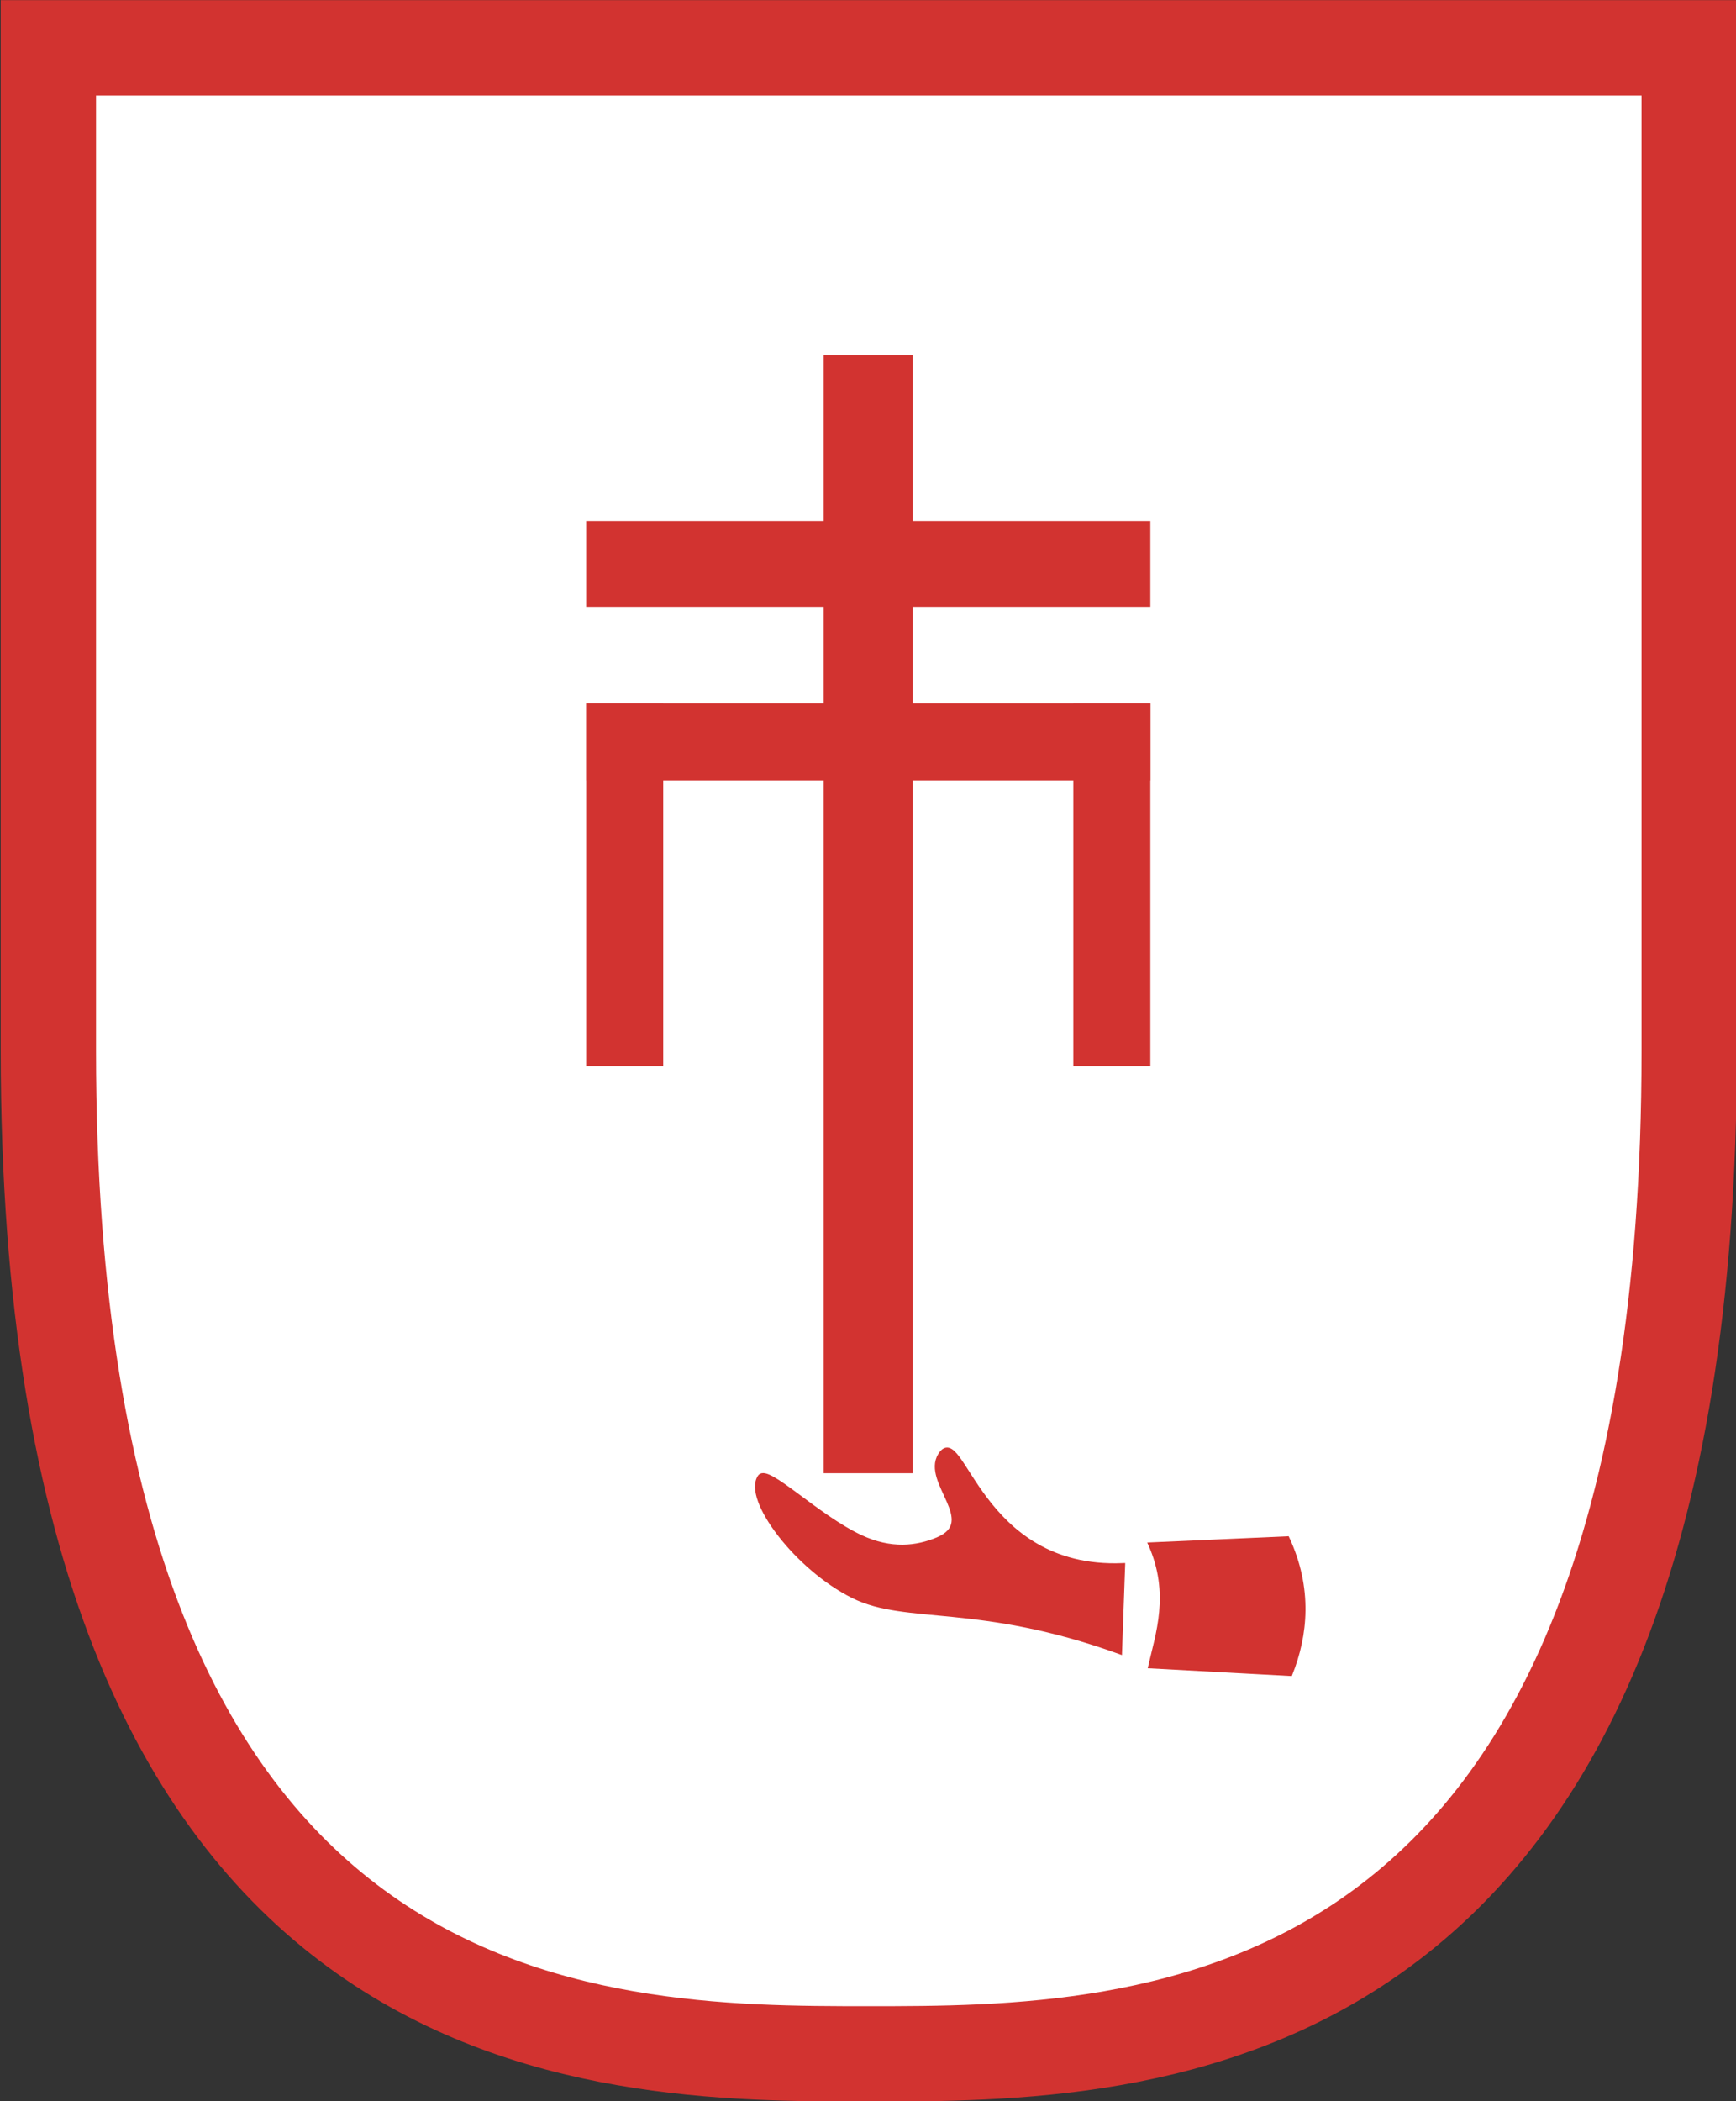
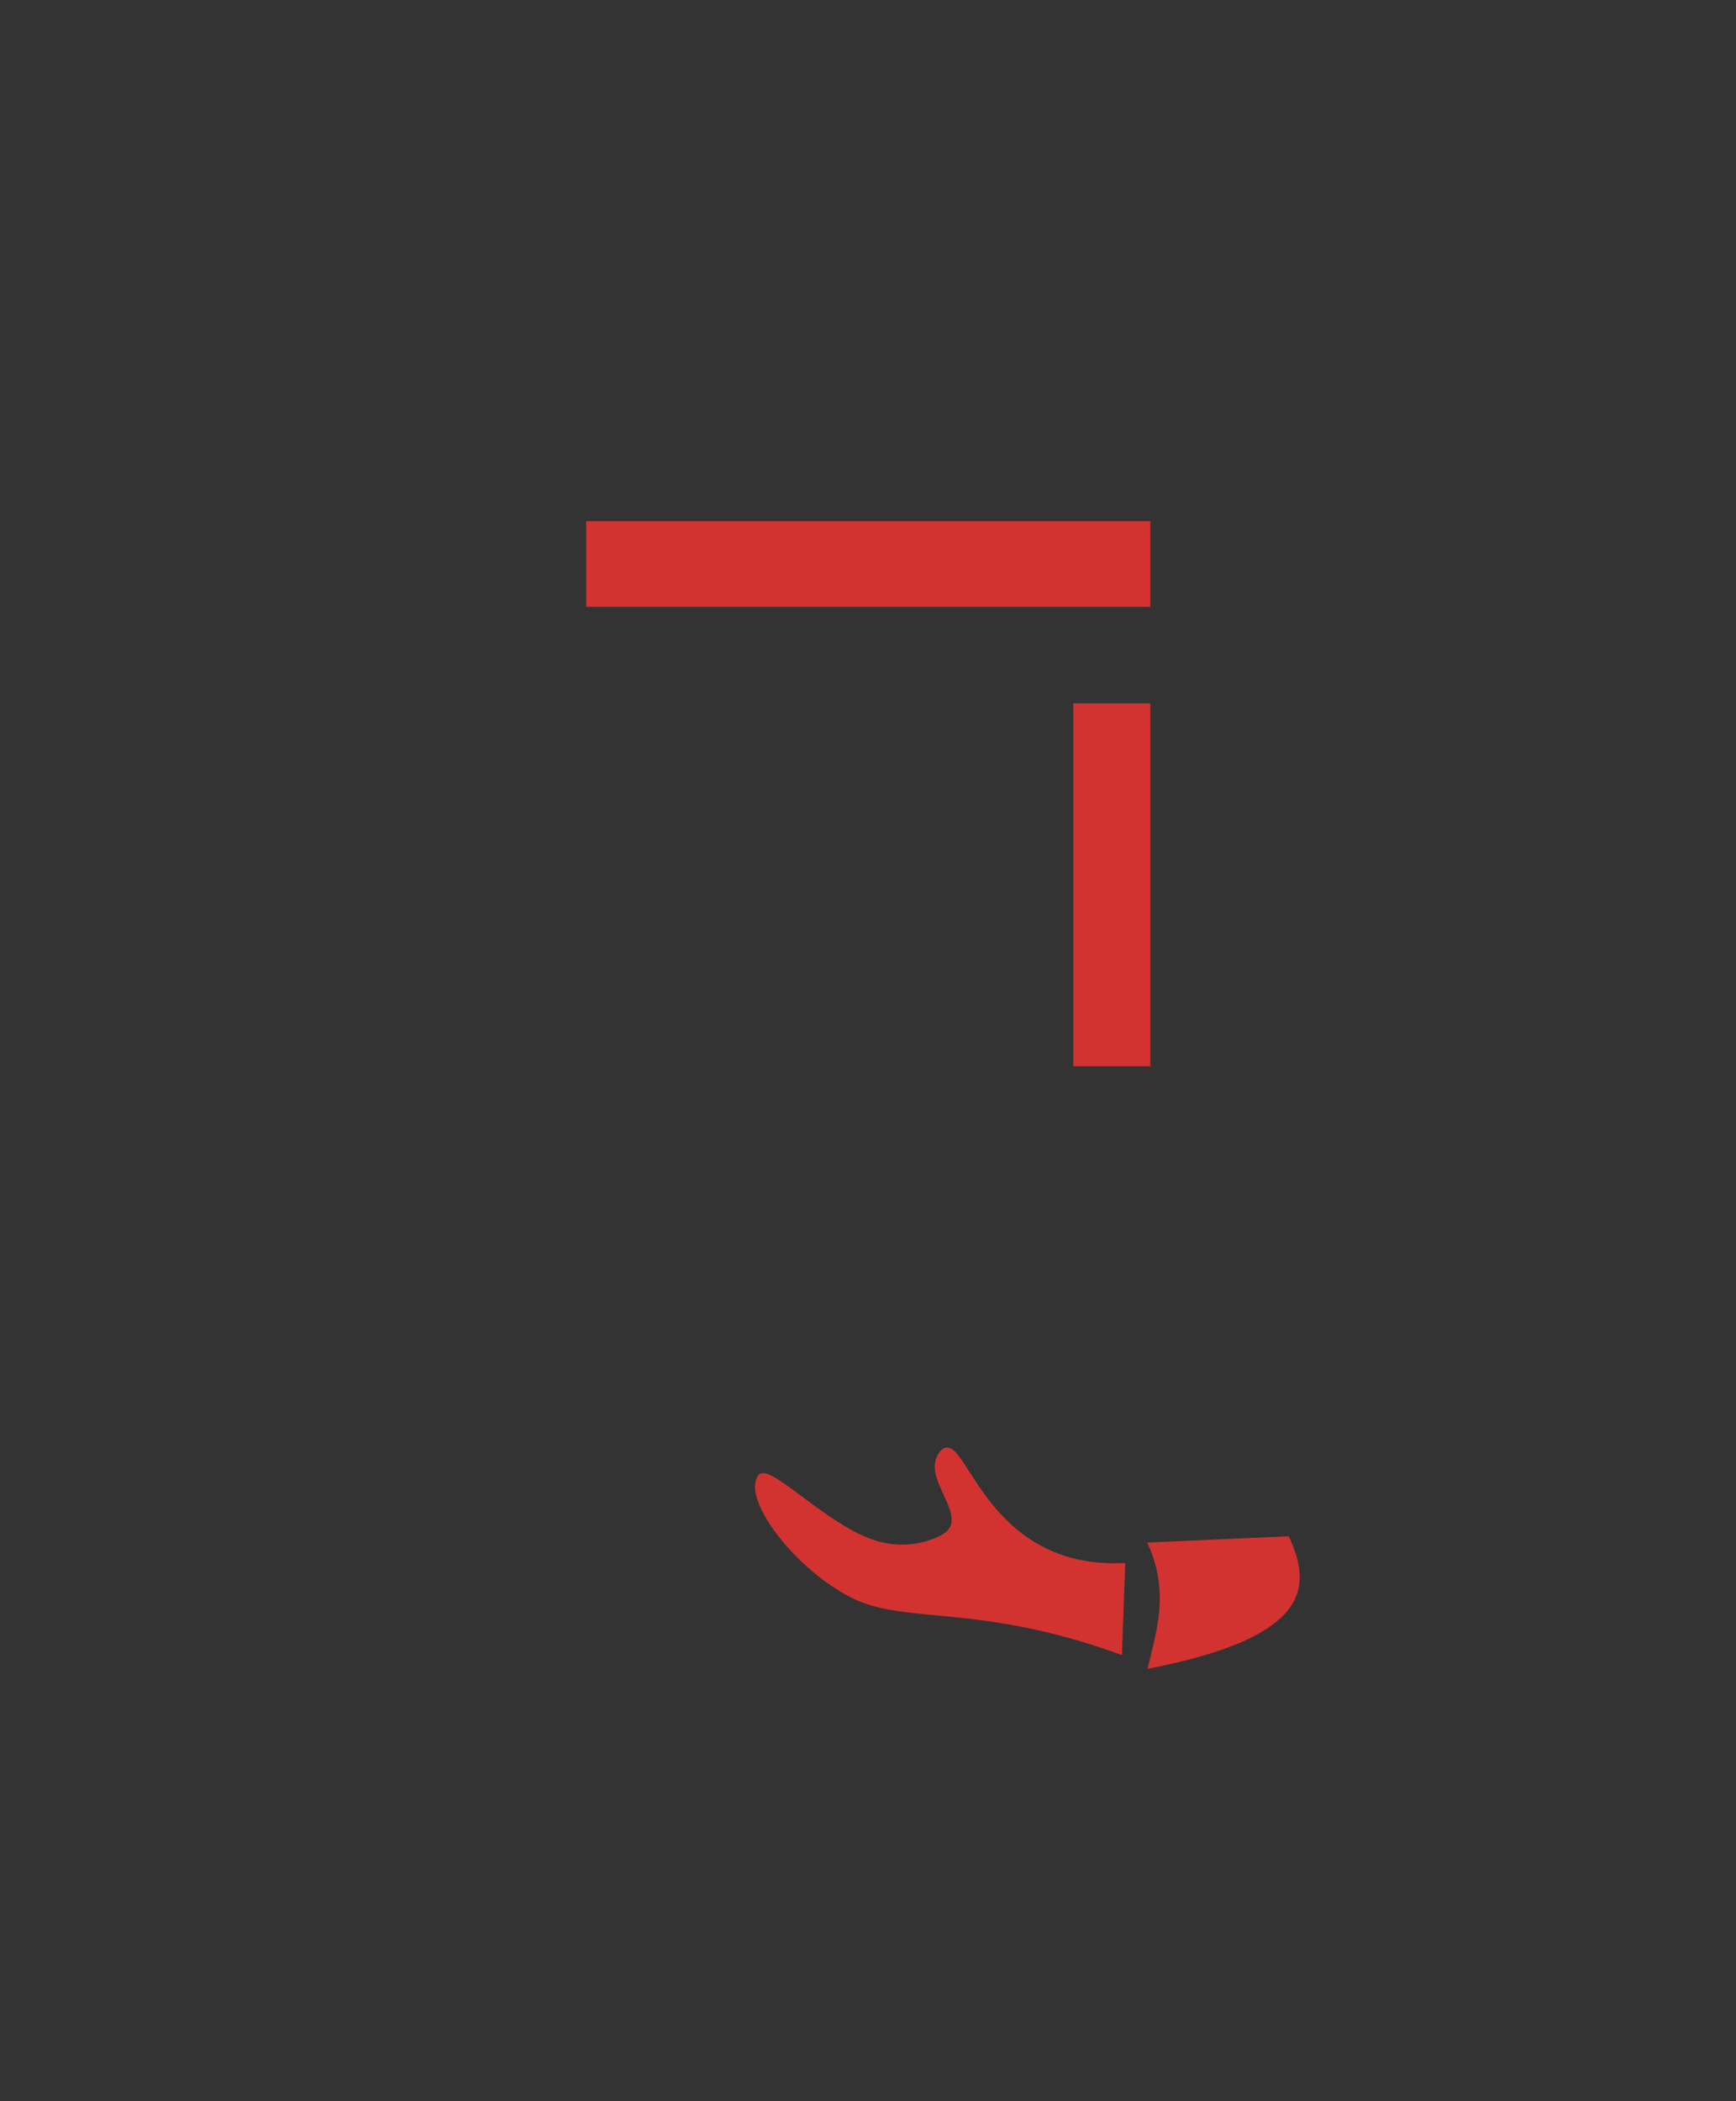
<svg xmlns="http://www.w3.org/2000/svg" version="1.0" width="302.436" height="365.982" id="svg2">
  <rect width="100%" height="100%" fill="#333333" stroke="none" />
  <defs id="defs4" />
  <g id="g3283">
    <g transform="matrix(2.987,0,0,2.987,-1450.562,-283.377)" id="g2201" style="fill:#ffffff;fill-opacity:1">
-       <path d="M 488.446,97.658 L 536.297,97.658 L 584.147,97.658 L 584.147,156.146 C 584.147,214.634 552.247,214.634 536.297,214.634 C 520.347,214.634 488.446,214.642 488.446,156.146 L 488.446,97.658 z" id="path2124" style="fill:#ffffff;fill-opacity:1;fill-rule:nonzero;stroke:#d23330;stroke-width:5.559;stroke-linecap:round;stroke-linejoin:miter;marker:none;marker-start:none;marker-mid:none;marker-end:none;stroke-miterlimit:4;stroke-dasharray:none;stroke-dashoffset:0;stroke-opacity:1;visibility:visible;display:block" />
-     </g>
+       </g>
    <g transform="matrix(2.987,0,0,2.987,-399.168,-1372.928)" id="g3602">
      <path d="M 199.107,550.934 L 198.929,555.934 C 190.731,552.978 186.494,554.219 183.415,552.691 C 180.1,551.046 177.108,547.03 177.97,545.766 C 178.386,545.156 181.252,548.084 183.815,549.284 C 185.599,550.119 187.119,549.932 188.332,549.421 C 190.832,548.367 187.54,546.048 188.482,544.505 C 189.736,542.451 190.661,551.265 199.107,550.934 z" id="path2506" style="fill:#d23330;fill-opacity:1;fill-rule:evenodd;stroke:#d23330;stroke-width:0.3;stroke-linecap:butt;stroke-linejoin:miter;stroke-miterlimit:4;stroke-dasharray:none;stroke-opacity:1" />
-       <path d="M 200.698,549.676 C 201.989,552.561 201.121,554.955 200.698,556.819 L 208.912,557.265 C 209.814,555.016 210.106,552.259 208.734,549.319 L 200.698,549.676 z" id="path3278" style="fill:#d23330;fill-opacity:1;fill-rule:evenodd;stroke:#d23330;stroke-width:0.2;stroke-linecap:butt;stroke-linejoin:miter;stroke-miterlimit:4;stroke-dasharray:none;stroke-opacity:1" />
+       <path d="M 200.698,549.676 C 201.989,552.561 201.121,554.955 200.698,556.819 C 209.814,555.016 210.106,552.259 208.734,549.319 L 200.698,549.676 z" id="path3278" style="fill:#d23330;fill-opacity:1;fill-rule:evenodd;stroke:#d23330;stroke-width:0.2;stroke-linecap:butt;stroke-linejoin:miter;stroke-miterlimit:4;stroke-dasharray:none;stroke-opacity:1" />
    </g>
    <g transform="matrix(2.987,0,0,2.987,-397.783,-1369.597)" id="g3594">
-       <path d="M 181.313,479.326 L 186.313,479.326 L 186.313,544.326 L 181.313,544.326 L 181.313,479.326 z" id="rect3282" style="fill:#d23330;fill-opacity:1;stroke:#d23330;stroke-width:0.2;stroke-miterlimit:4;stroke-opacity:1" />
      <path d="M 167.466,489.013 L 200.159,489.013 L 200.159,493.8 L 167.466,493.8 L 167.466,489.013 z" id="rect3284" style="fill:#d23330;fill-opacity:1;stroke:#d23330;stroke-width:0.211;stroke-miterlimit:4;stroke-opacity:1" />
      <g transform="translate(-122.427,-2.946)" id="g3310">
-         <rect width="32.704" height="4.293" x="289.888" y="502.58" id="rect3288" style="fill:#d23330;fill-opacity:1;stroke:#d23330;stroke-width:0.2;stroke-miterlimit:4;stroke-dasharray:none;stroke-opacity:1" />
-         <rect width="21" height="4.332" x="502.561" y="-294.2" transform="matrix(0,1,-1,0,0,0)" id="rect3290" style="fill:#d23330;fill-opacity:1;stroke:#d23330;stroke-width:0.161;stroke-miterlimit:4;stroke-dasharray:none;stroke-opacity:1" />
        <rect width="21" height="4.332" x="502.561" y="-322.611" transform="matrix(0,1,-1,0,0,0)" id="rect3292" style="fill:#d23330;fill-opacity:1;stroke:#d23330;stroke-width:0.161;stroke-miterlimit:4;stroke-dasharray:none;stroke-opacity:1" />
      </g>
    </g>
  </g>
</svg>